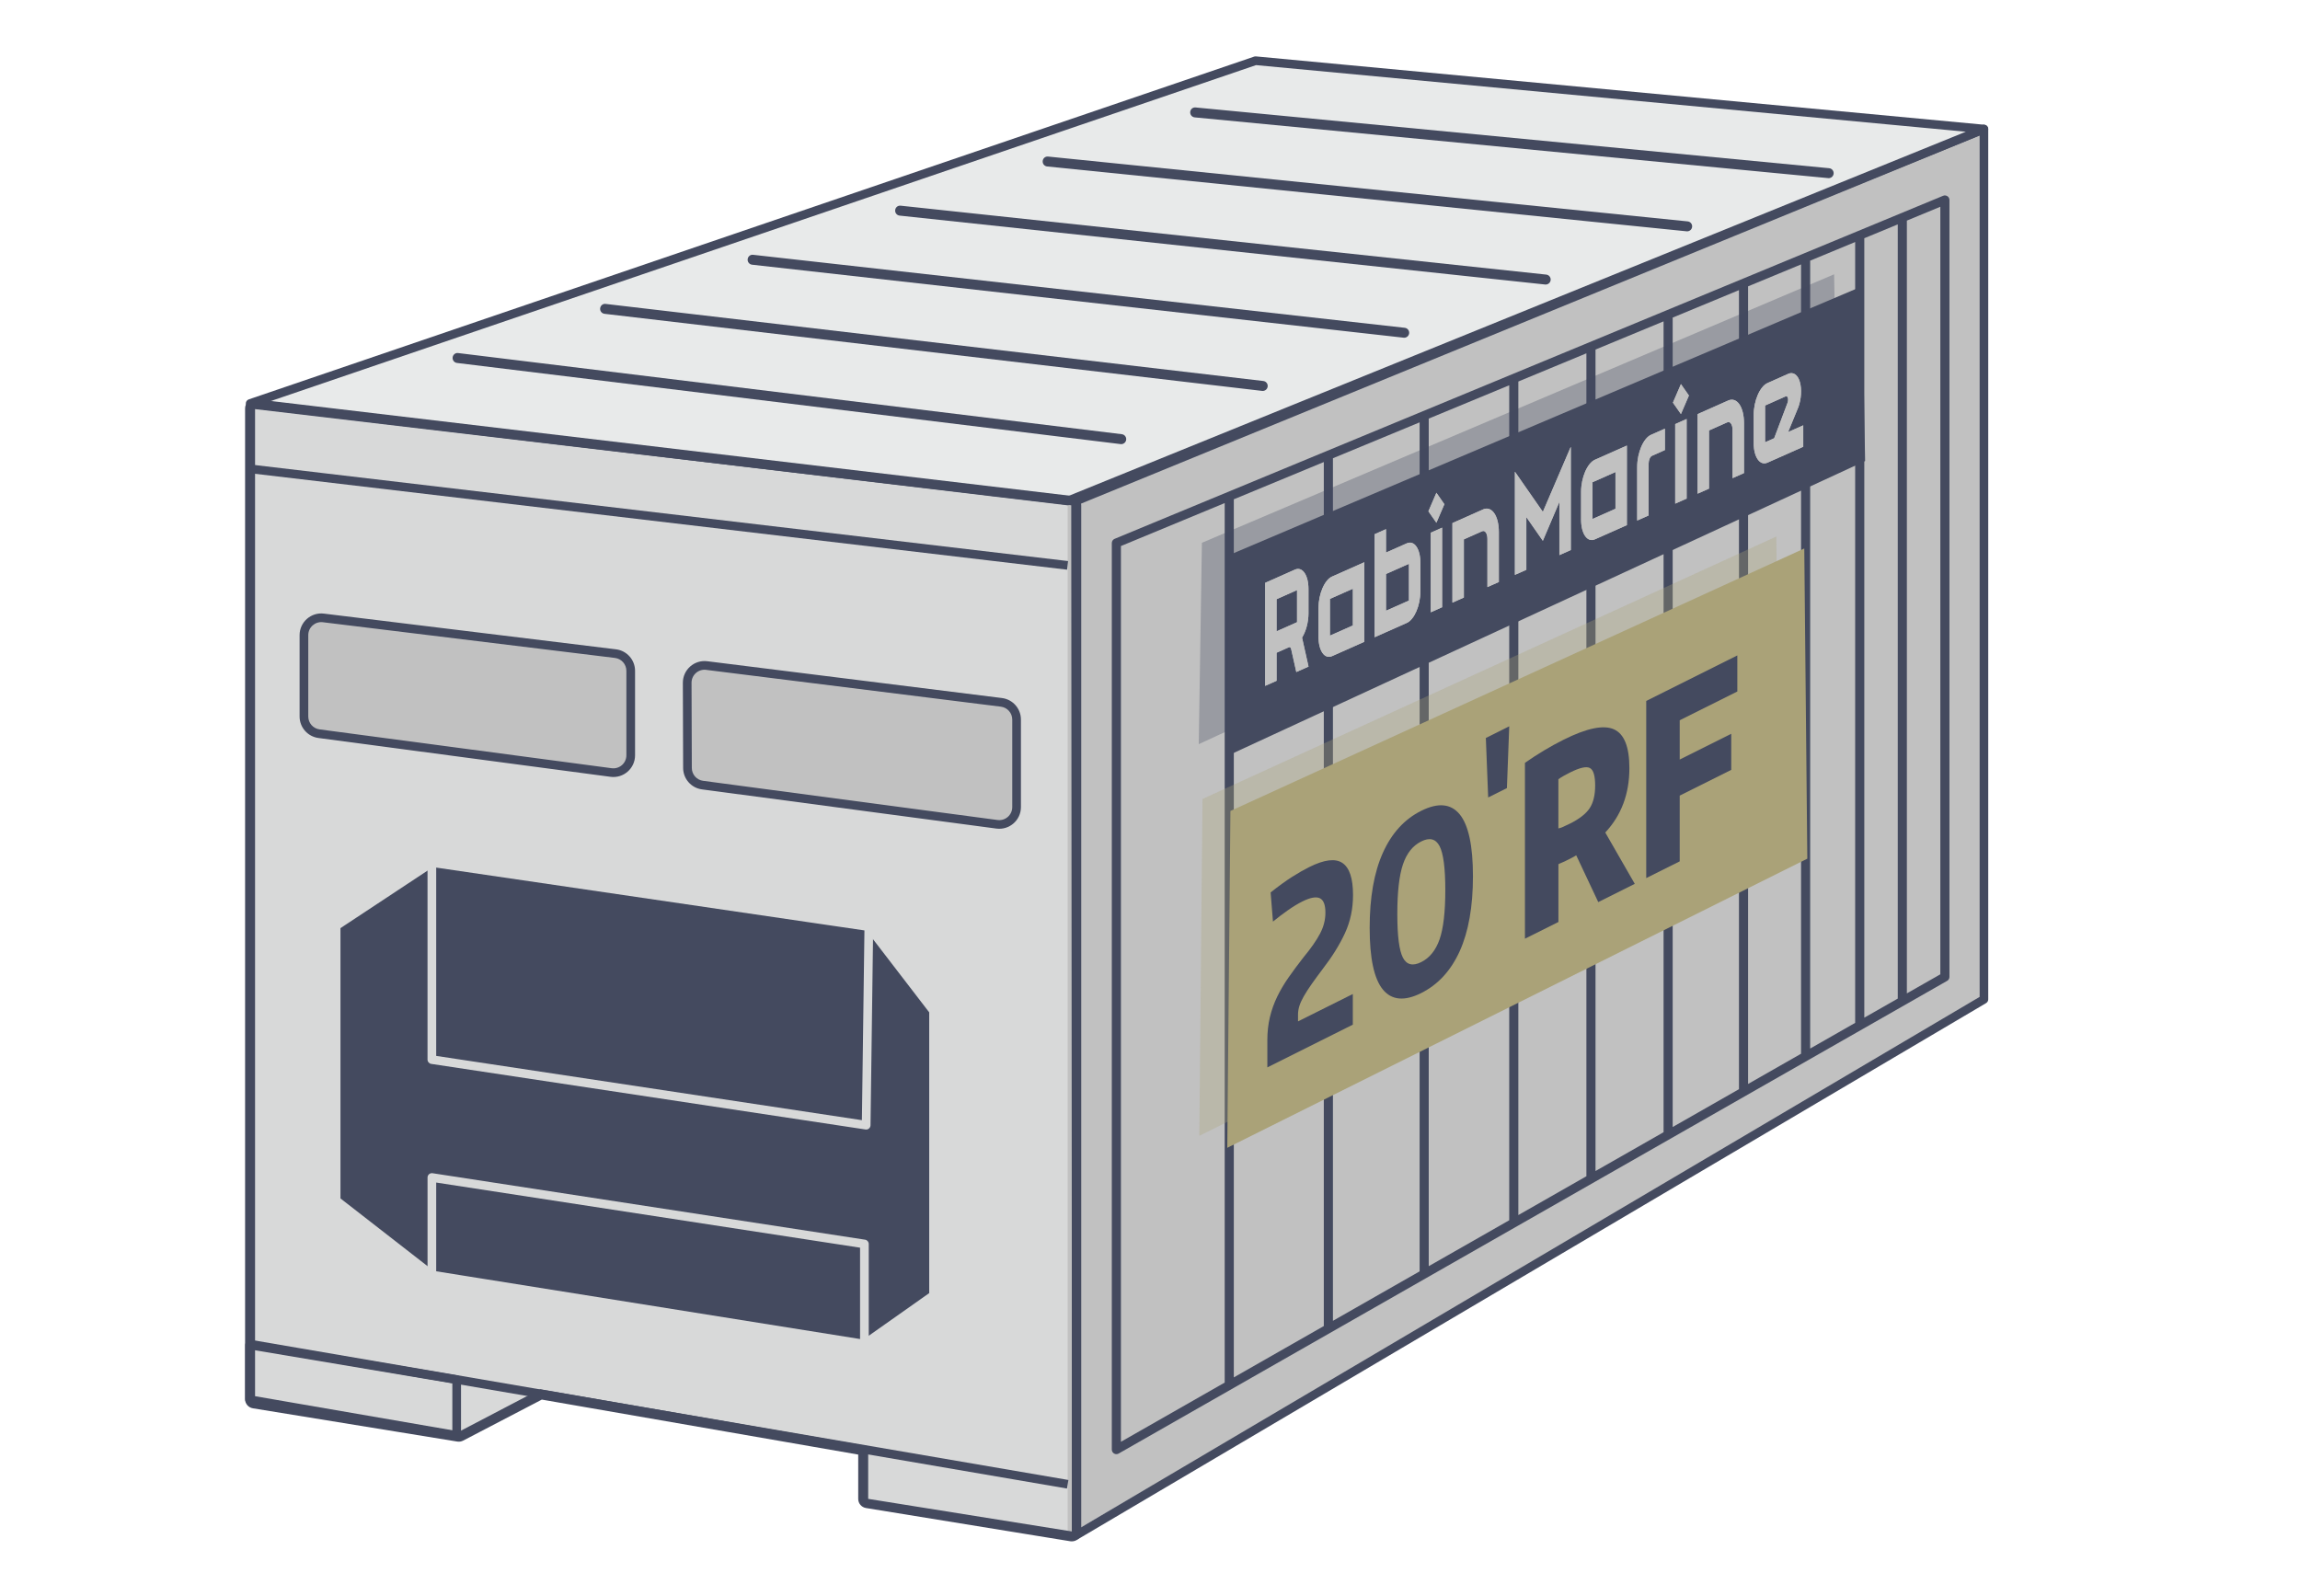
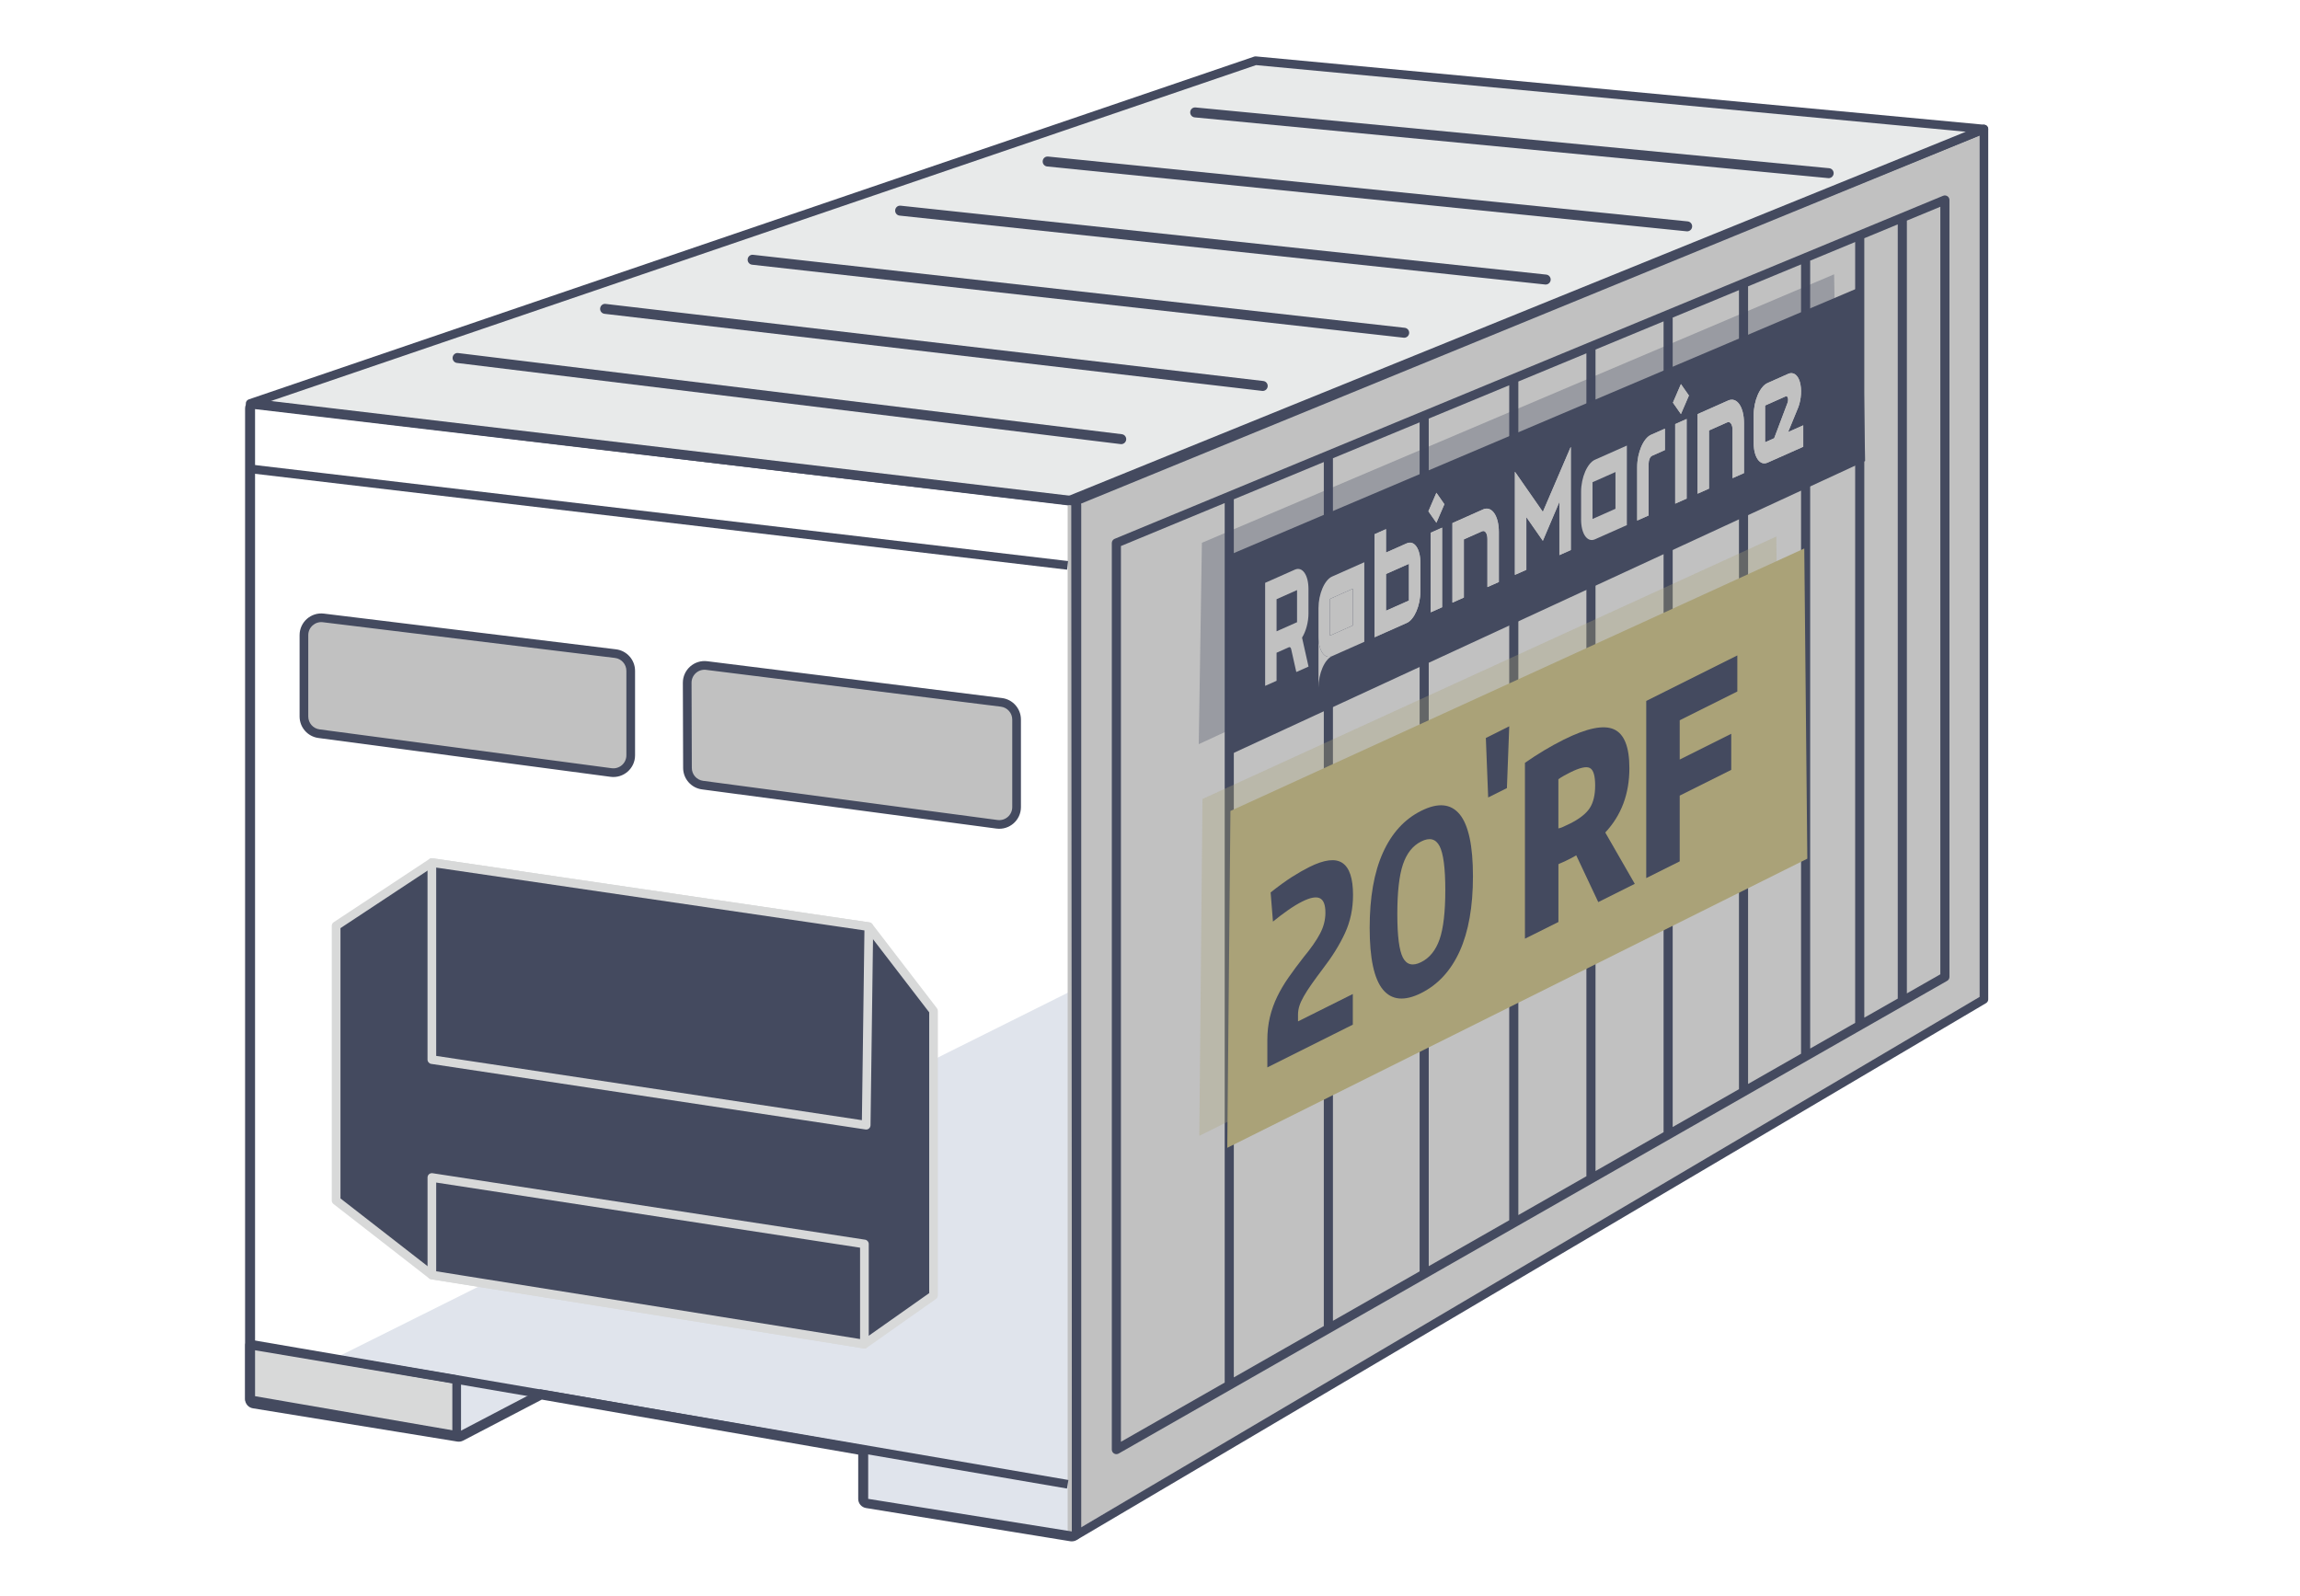
<svg xmlns="http://www.w3.org/2000/svg" width="40.668mm" height="28.222mm" viewBox="0 0 115.278 80">
  <g>
    <g id="Layer_1" data-name="Layer 1">
      <path d="M99.435,50.074l-36.519-4.998-50.437,25.158,10.249,1.674,4.202-2.124,16.43,2.898v2.626l10.116,1.623,45.958-26.857Z" fill="#e0e4ec" stroke-width="0" />
-       <path d="M12.731,70.256l10.244,1.676,4.086-2.142,16.402,2.867v2.626l10.244,1.676V25.196l-40.975-4.886v49.945Z" fill="#d8d9d9" stroke-width="0" />
      <path d="M99.435,50.096V6.47l-45.923,18.643v51.846l45.923-26.863Z" fill="#c1c1c1" stroke-width="0" />
      <path d="M99.558,6.289c.059.04.095.108.095.18v43.627c0,.077-.041.149-.107.188l-45.5,26.863c-.067.039-.149.04-.216.001-.067-.039-.108-.111-.108-.189V25.112c0-.088.053-.168.134-.201L99.357,6.268c.066-.027.142-.019.201.021ZM54.153,25.259v51.321l45.069-26.608V6.792l-45.069,18.466Z" fill="#444a5f" fill-rule="evenodd" stroke-width="0" />
      <path d="M12.507,70.161l10.382,1.794v-2.793l-10.382-1.742v2.741Z" fill="#d8d9d9" stroke-width="0" />
      <path d="M12.367,67.255c.049-.041.113-.059.176-.049l10.382,1.742c.105.018.181.108.181.214v2.793c0,.064-.028.125-.077.166-.049.041-.114.059-.177.048l-10.382-1.794c-.104-.018-.18-.108-.18-.214l-0-2.741c0-.064.028-.125.077-.166ZM12.724,67.677l0,2.301,9.947,1.719v-2.351l-9.947-1.669Z" fill="#444a5f" fill-rule="evenodd" stroke-width="0" />
      <path d="M97.48,49.163V10.023l-41.494,17.282v45.67l41.494-23.813Z" fill="#c1c1c1" stroke-width="0" />
      <path d="M97.607,9.834c.064.042.102.113.102.189v38.948c0,.081-.044.157-.115.197l-41.527,23.696c-.071.04-.158.04-.228-.001-.07-.041-.114-.116-.114-.197V27.221c0-.092.056-.175.141-.21l41.526-17.197c.071-.029.151-.021.215.021ZM95.575,11.059v38.738l1.677-.957V10.364l-1.677.694ZM95.118,50.057V11.248l-1.677.694v39.072l1.677-.957ZM92.983,51.275V12.132l-2.255.934v39.496l2.255-1.287ZM90.271,52.823V13.255l-2.655,1.099v39.983l2.655-1.515ZM87.159,54.599V14.544l-3.322,1.376v40.575l3.322-1.896ZM83.38,56.755V16.109l-3.411,1.413v41.18l3.411-1.946ZM79.512,58.962V17.711l-3.411,1.413v41.785l3.411-1.946ZM75.644,61.169V19.313l-4.034,1.67v42.488l4.034-2.301ZM71.153,63.732V21.172l-4.345,1.799v43.239l4.345-2.479ZM66.351,66.472V23.161l-4.511,1.868v44.017l4.511-2.574ZM61.383,69.307V25.218l-5.201,2.154v44.902l5.201-2.968Z" fill="#444a5f" fill-rule="evenodd" stroke-width="0" />
      <path d="M34.456,38.497c.001.435.324.802.755.859l14.757,1.964c.521.069.984-.336.984-.862v-4.388c0-.439-.327-.808-.762-.863l-14.771-1.845c-.52-.065-.979.342-.977.866l.014,4.27Z" fill="#c1c1c1" stroke-width="0" />
      <path d="M34.225,34.228c-.002-.655.572-1.163,1.222-1.082l14.771,1.845c.544.068.952.53.952,1.079v4.388c0,.657-.579,1.164-1.23,1.077l-14.757-1.964c-.539-.072-.942-.53-.944-1.074l-.014-4.27ZM35.393,33.578c-.39-.049-.734.256-.733.649l.014,4.27c.001.326.243.601.566.644l14.757,1.964c.391.052.738-.252.738-.646v-4.388c0-.329-.245-.606-.571-.647l-14.771-1.845Z" fill="#444a5f" fill-rule="evenodd" stroke-width="0" />
      <path d="M21.644,63.913l21.68,3.465,3.465-2.443v-14.261l-3.243-4.221-21.902-3.214-4.798,3.17v13.772l4.798,3.732Z" fill="#444a5f" stroke-width="0" />
      <path d="M21.524,43.057c.045-.029.099-.042.151-.034l21.902,3.214c.056.008.106.038.141.083l3.243,4.221c.029.038.045.085.045.133v14.261c0,.071-.034.137-.092.178l-3.465,2.443c-.046.033-.104.046-.16.037l-21.68-3.465c-.036-.006-.07-.021-.099-.043l-4.798-3.732c-.053-.041-.084-.104-.084-.172v-13.772c0-.073.037-.141.098-.181l4.798-3.17ZM21.695,43.466l-4.631,3.06v13.549l4.67,3.632,21.538,3.442,3.301-2.328v-14.074l-3.144-4.092-21.733-3.189Z" fill="#d8d9d9" fill-rule="evenodd" stroke-width="0" />
      <path d="M21.644,63.912l21.68,3.465v-5.02l-21.68-3.332v4.887Z" fill="#444a5f" stroke-width="0" />
      <path d="M21.503,58.861c.048-.041.112-.059.175-.05l21.68,3.332c.106.016.184.108.184.215v5.02c0,.064-.028.124-.076.165-.048.041-.113.059-.175.049l-21.68-3.465c-.105-.017-.183-.108-.183-.215v-4.887c0-.063.028-.124.076-.165ZM21.862,59.279v4.448l21.245,3.396v-4.579l-21.245-3.265Z" fill="#d8d9d9" fill-rule="evenodd" stroke-width="0" />
      <path d="M21.644,53.118l21.769,3.288.133-9.952-21.902-3.214v9.878Z" fill="#444a5f" stroke-width="0" />
      <path d="M21.502,43.074c.048-.041.111-.06.174-.051l21.902,3.214c.108.016.187.109.186.218l-.133,9.952c-.001.063-.029.122-.077.163-.048.041-.111.059-.173.049l-21.769-3.288c-.106-.016-.185-.107-.185-.215v-9.878c0-.063.028-.123.075-.165ZM21.862,43.49v9.44l21.337,3.222.127-9.512-21.465-3.15Z" fill="#d8d9d9" fill-rule="evenodd" stroke-width="0" />
      <path d="M15.232,35.918c0,.436.323.804.755.862l14.64,1.946c.521.069.984-.336.984-.862v-4.235c0-.439-.328-.81-.764-.863l-14.64-1.79c-.518-.063-.975.341-.975.863v4.08Z" fill="#c1c1c1" stroke-width="0" />
      <path d="M16.181,31.191c-.389-.048-.731.256-.731.647v4.079c0,.327.242.603.566.646l14.64,1.946c.391.052.738-.252.738-.646v-4.235c0-.33-.246-.607-.573-.647l-14.64-1.79ZM15.015,31.838c0-.653.571-1.158,1.219-1.079l14.64,1.79c.545.067.955.53.955,1.079v4.235c0,.657-.579,1.164-1.23,1.077l-14.64-1.946c-.54-.072-.944-.532-.944-1.077v-4.079Z" fill="#444a5f" fill-rule="evenodd" stroke-width="0" />
      <path d="M53.482,28.557l-40.968-4.838.051-.432,40.968,4.838-.051.432Z" fill="#444a5f" fill-rule="evenodd" stroke-width="0" />
      <path d="M53.476,74.617l-40.963-7.023.073-.429,40.964,7.024-.073.428Z" fill="#444a5f" fill-rule="evenodd" stroke-width="0" />
      <path d="M62.927,3.044l36.508,3.426-45.923,18.643-40.975-4.886L62.927,3.044Z" fill="#e8eaea" stroke-width="0" />
      <path d="M62.857,2.838c.029-.01.06-.014.091-.011l36.508,3.426c.1.009.18.086.195.185.014.099-.041.195-.134.233l-45.923,18.643c-.034.014-.071.019-.108.014l-40.975-4.886c-.101-.012-.18-.092-.19-.193-.011-.101.05-.196.146-.229L62.857,2.838ZM62.953,3.264L13.512,20.124l39.97,4.766L98.529,6.603l-35.576-3.339Z" fill="#444a5f" fill-rule="evenodd" stroke-width="0" />
      <g>
        <polygon points="92.08 22.51 60.083 37.303 60.241 27.209 91.928 13.751 92.08 22.51" fill="#444a5f" opacity=".32" stroke-width="0" />
        <polygon points="89.184 42.444 60.111 56.937 60.27 40.052 89.032 26.894 89.184 42.444" fill="#aaa278" opacity=".32" stroke-width="0" />
        <polygon points="93.481 23.111 61.484 37.904 61.642 27.809 93.329 14.352 93.481 23.111" fill="#444a5f" stroke-width="0" />
        <g>
          <polygon points="71.707 30.694 72.28 30.439 72.28 26.45 71.707 26.705 71.707 30.694" fill="#c1c1c1" stroke-width="0" />
          <polygon points="71.707 30.694 72.28 30.439 72.28 26.45 71.707 26.705 71.707 30.694" fill="#c1c1c1" stroke-width="0" />
          <polygon points="71.593 25.631 71.994 26.205 72.394 25.275 71.994 24.702 71.593 25.631" fill="#c1c1c1" stroke-width="0" />
          <polygon points="71.593 25.631 71.994 26.205 72.394 25.275 71.994 24.702 71.593 25.631" fill="#c1c1c1" stroke-width="0" />
          <g>
-             <path d="M66.084,30.48v1.437c0,.704.305,1.141.68.974l1.616-.718v-3.989l-1.616.718c-.376.167-.68.873-.68,1.578M67.807,31.353l-1.15.511v-1.842l1.15-.511v1.842Z" fill="#c1c1c1" stroke-width="0" />
+             <path d="M66.084,30.48v1.437c0,.704.305,1.141.68.974l1.616-.718l-1.616.718c-.376.167-.68.873-.68,1.578M67.807,31.353l-1.15.511v-1.842l1.15-.511v1.842Z" fill="#c1c1c1" stroke-width="0" />
            <path d="M66.084,30.48v1.437c0,.704.305,1.141.68.974l1.616-.718v-3.989l-1.616.718c-.376.167-.68.873-.68,1.578M67.807,31.353l-1.15.511v-1.842l1.15-.511v1.842Z" fill="#c1c1c1" stroke-width="0" />
            <path d="M70.511,27.236l-1.043.463v-1.174l-.573.255v5.164l.573-.255,1.043-.463c.376-.167.68-.874.68-1.578v-1.437c0-.705-.305-1.141-.68-.974M70.618,30.104l-1.15.511v-1.842l1.15-.511v1.842Z" fill="#c1c1c1" stroke-width="0" />
            <path d="M70.511,27.236l-1.043.463v-1.174l-.573.255v5.164l.573-.255,1.043-.463c.376-.167.68-.874.68-1.578v-1.437c0-.705-.305-1.141-.68-.974M70.618,30.104l-1.15.511v-1.842l1.15-.511v1.842Z" fill="#c1c1c1" stroke-width="0" />
-             <path d="M65.582,30.733v-1.205c0-.705-.304-1.141-.68-.974l-1.492.663v5.164l.573-.254v-1.407l.619-.275c.05-.022.095.015.113.095l.257,1.147.613-.272-.325-1.452c.194-.312.323-.771.323-1.23M65.009,31.19l-1.026.456v-1.61l1.026-.456v1.61Z" fill="#c1c1c1" stroke-width="0" />
            <path d="M65.582,30.733v-1.205c0-.705-.304-1.141-.68-.974l-1.492.663v5.164l.573-.254v-1.407l.619-.275c.05-.022.095.015.113.095l.257,1.147.613-.272-.325-1.452c.194-.312.323-.771.323-1.23M65.009,31.19l-1.026.456v-1.61l1.026-.456v1.61Z" fill="#c1c1c1" stroke-width="0" />
            <path d="M74.329,25.539l-1.532.681v3.989l.573-.255v-2.916l.913-.406c.148-.066.268.106.268.384v2.413l.573-.255v-2.5c0-.823-.356-1.332-.794-1.137" fill="#c1c1c1" stroke-width="0" />
            <path d="M74.329,25.539l-1.532.681v3.989l.573-.255v-2.916l.913-.406c.148-.066.268.106.268.384v2.413l.573-.255v-2.5c0-.823-.356-1.332-.794-1.137" fill="#c1c1c1" stroke-width="0" />
            <path d="M82.058,23.406v2.688l.573-.255v-2.601c0-.173.075-.348.168-.389l.648-.288v-1.074l-.695.309c-.383.17-.694.892-.694,1.611" fill="#c1c1c1" stroke-width="0" />
            <path d="M82.058,23.406v2.688l.573-.255v-2.601c0-.173.075-.348.168-.389l.648-.288v-1.074l-.695.309c-.383.17-.694.892-.694,1.611" fill="#c1c1c1" stroke-width="0" />
            <polygon points="77.33 25.659 75.933 23.652 75.929 23.654 75.929 28.817 76.502 28.563 76.502 25.922 77.329 27.109 78.158 25.162 78.158 27.827 78.731 27.572 78.731 22.409 78.723 22.412 77.33 25.659" fill="#c1c1c1" stroke-width="0" />
            <polygon points="77.33 25.659 75.933 23.652 75.929 23.654 75.929 28.817 76.502 28.563 76.502 25.922 77.329 27.109 78.158 25.162 78.158 27.827 78.731 27.572 78.731 22.409 78.723 22.412 77.33 25.659" fill="#c1c1c1" stroke-width="0" />
-             <path d="M79.246,24.656v1.385c0,.718.311,1.164.694.994l1.601-.711v-3.989l-1.601.711c-.383.17-.694.892-.694,1.611M80.969,25.504l-1.15.511v-1.842l1.15-.511v1.842Z" fill="#c1c1c1" stroke-width="0" />
            <path d="M79.246,24.656v1.385c0,.718.311,1.164.694.994l1.601-.711v-3.989l-1.601.711c-.383.17-.694.892-.694,1.611M80.969,25.504l-1.15.511v-1.842l1.15-.511v1.842Z" fill="#c1c1c1" stroke-width="0" />
            <path d="M90.133,20.417c.153-.421.182-.911.077-1.275-.103-.356-.331-.514-.581-.403l-1.039.462c-.383.17-.694.892-.694,1.612v1.384c0,.719.311,1.164.694.994l1.791-.796v-1.074l-.759.337.51-1.241ZM88.924,21.968l-.456.202v-1.842l1.03-.458c.043-.019.082 0.0.104.053.029.068.026.174-.006.264l-.672,1.781Z" fill="#c1c1c1" stroke-width="0" />
            <path d="M90.133,20.417c.153-.421.182-.911.077-1.275-.103-.356-.331-.514-.581-.403l-1.039.462c-.383.17-.694.892-.694,1.612v1.384c0,.719.311,1.164.694.994l1.791-.796v-1.074l-.759.337.51-1.241ZM88.924,21.968l-.456.202v-1.842l1.03-.458c.043-.019.082 0.0.104.053.029.068.026.174-.006.264l-.672,1.781Z" fill="#c1c1c1" stroke-width="0" />
            <polygon points="83.963 25.247 84.536 24.993 84.536 21.003 83.963 21.258 83.963 25.247" fill="#c1c1c1" stroke-width="0" />
            <polygon points="83.963 25.247 84.536 24.993 84.536 21.003 83.963 21.258 83.963 25.247" fill="#c1c1c1" stroke-width="0" />
            <polygon points="83.849 20.184 84.25 20.757 84.65 19.828 84.25 19.254 83.849 20.184" fill="#c1c1c1" stroke-width="0" />
            <polygon points="83.849 20.184 84.25 20.757 84.65 19.828 84.25 19.254 83.849 20.184" fill="#c1c1c1" stroke-width="0" />
            <path d="M86.616,20.078l-1.532.681v3.989l.573-.254v-2.916l.913-.406c.148-.066.268.106.268.384v2.413l.573-.255v-2.5c0-.823-.356-1.332-.794-1.137" fill="#c1c1c1" stroke-width="0" />
            <path d="M86.616,20.078l-1.532.681v3.989l.573-.254v-2.916l.913-.406c.148-.066.268.106.268.384v2.413l.573-.255v-2.5c0-.823-.356-1.332-.794-1.137" fill="#c1c1c1" stroke-width="0" />
          </g>
        </g>
        <polygon points="90.585 43.044 61.512 57.537 61.671 40.652 90.433 27.494 90.585 43.044" fill="#aaa278" stroke-width="0" />
        <g>
          <path d="M63.52,52.164c0-.428.043-.82.129-1.178s.208-.697.364-1.021c.156-.323.346-.645.569-.964.223-.319.471-.654.745-1.005.376-.454.653-.851.833-1.192.181-.341.271-.692.271-1.055,0-.395-.095-.636-.282-.724-.188-.087-.481-.032-.88.167-.228.113-.472.263-.733.447-.263.185-.507.371-.734.559l-.117-1.462c.398-.316.753-.573,1.062-.771.309-.197.601-.364.874-.501.752-.375,1.305-.444,1.661-.206.355.238.533.773.533,1.605,0,.693-.134,1.331-.404,1.914-.27.583-.64,1.179-1.109,1.787-.219.291-.407.547-.563.769-.156.222-.285.423-.387.601-.103.18-.177.342-.224.488-.046.146-.07.293-.07.443v.336l2.747-1.373v1.536l-4.284,2.142v-1.344Z" fill="#444a5f" stroke-width="0" />
          <path d="M71.231,49.781c-.837.418-1.478.359-1.919-.176-.442-.538-.663-1.567-.663-3.093s.221-2.781.663-3.764c.441-.983,1.082-1.685,1.919-2.103.846-.423,1.488-.363,1.932.178.441.542.663,1.576.663,3.101s-.222,2.777-.663,3.755c-.443.978-1.086,1.678-1.932,2.101ZM71.231,48.229c.423-.211.729-.591.922-1.141.191-.549.287-1.373.287-2.472s-.096-1.832-.287-2.201c-.192-.368-.499-.446-.922-.234-.422.211-.728.595-.915,1.153-.188.559-.281,1.387-.281,2.485s.093,1.827.281,2.188c.188.359.493.433.915.222Z" fill="#444a5f" stroke-width="0" />
          <path d="M75.527,39.506l-.938.469-.117-2.981,1.173-.586-.117,3.099Z" fill="#444a5f" stroke-width="0" />
          <path d="M79.002,42.874c-.079.051-.158.096-.24.137s-.167.084-.253.126c-.008.004-.031.016-.07.036-.039.02-.08.037-.123.054-.043.015-.087.034-.13.056s-.067.034-.076.038v2.896l-1.678.838v-8.816c.642-.448,1.287-.834,1.937-1.159,1.158-.579,1.997-.753,2.518-.523.521.231.78.88.78,1.947,0,1.29-.402,2.366-1.209,3.228l1.479,2.573-1.83.915-1.104-2.345ZM78.684,41.289c.478-.239.809-.498.992-.776s.275-.658.275-1.138c0-.49-.087-.782-.264-.876-.176-.094-.507-.019-.991.223-.079.039-.177.091-.294.154-.118.065-.216.127-.294.187v2.464c.062-.009.143-.036.24-.08.099-.043.21-.096.335-.159Z" fill="#444a5f" stroke-width="0" />
          <path d="M82.512,35.136l4.565-2.281v1.808l-2.888,1.443v1.969l2.583-1.291v1.808l-2.583,1.291v3.296l-1.678.838v-8.88Z" fill="#444a5f" stroke-width="0" />
        </g>
      </g>
      <g>
        <path d="M91.655,8.93c-.008,0-.017-0-.025-.001l-31.751-3.045c-.138-.014-.237-.136-.224-.274.015-.137.124-.237.274-.223l31.751,3.045c.138.014.237.136.224.274-.014.129-.122.225-.249.225Z" fill="#444a5f" stroke-width="0" />
        <path d="M84.563,11.597c-.008,0-.017-0-.027-.002l-32.053-3.25c-.138-.014-.237-.138-.222-.275.015-.137.128-.238.275-.222l32.053,3.25c.138.014.237.138.222.275-.014.128-.122.223-.249.223Z" fill="#444a5f" stroke-width="0" />
        <path d="M77.472,14.264c-.009,0-.018-0-.028-.002l-32.356-3.454c-.138-.015-.236-.139-.221-.276.015-.137.131-.238.276-.221l32.356,3.454c.138.015.236.139.221.276-.014.128-.123.222-.248.222Z" fill="#444a5f" stroke-width="0" />
        <path d="M70.38,16.93c-.01,0-.019-0-.029-.002l-32.658-3.659c-.137-.016-.235-.14-.22-.277.016-.137.135-.238.277-.219l32.658,3.659c.137.016.236.14.22.277-.015.127-.123.221-.248.221Z" fill="#444a5f" stroke-width="0" />
        <path d="M63.289,19.597c-.01,0-.02-0-.03-.002l-32.961-3.864c-.137-.016-.235-.141-.218-.278.017-.138.139-.239.278-.218l32.961,3.864c.137.016.235.141.218.278-.016.127-.123.22-.248.22Z" fill="#444a5f" stroke-width="0" />
        <path d="M56.198,22.264c-.011,0-.021-0-.032-.002l-33.263-4.068c-.137-.017-.234-.143-.217-.279.017-.138.143-.239.279-.217l33.263,4.068c.137.017.234.143.217.279-.016.126-.124.219-.248.219Z" fill="#444a5f" stroke-width="0" />
      </g>
      <path d="M53.725,77.267c-.025,0-.051-.002-.075-.006l-10.244-1.666c-.227-.037-.392-.23-.392-.459v-2.221l-15.858-2.756-3.944,2.056c-.091.047-.19.063-.292.048l-10.244-1.667c-.228-.036-.393-.23-.393-.459V20.472c0-.134.058-.261.158-.349.102-.088.242-.128.364-.113l40.975,4.858c.235.028.412.226.412.461v51.471c0,.137-.06.266-.164.354-.087.072-.193.111-.303.111ZM43.514,75.135l10.216,1.635-.038-51.44-40.909-4.822v49.628l10.216,1.635,4.075-2.132,16.44,2.857v2.638Z" fill="#444a5f" stroke-width="0" />
    </g>
  </g>
</svg>